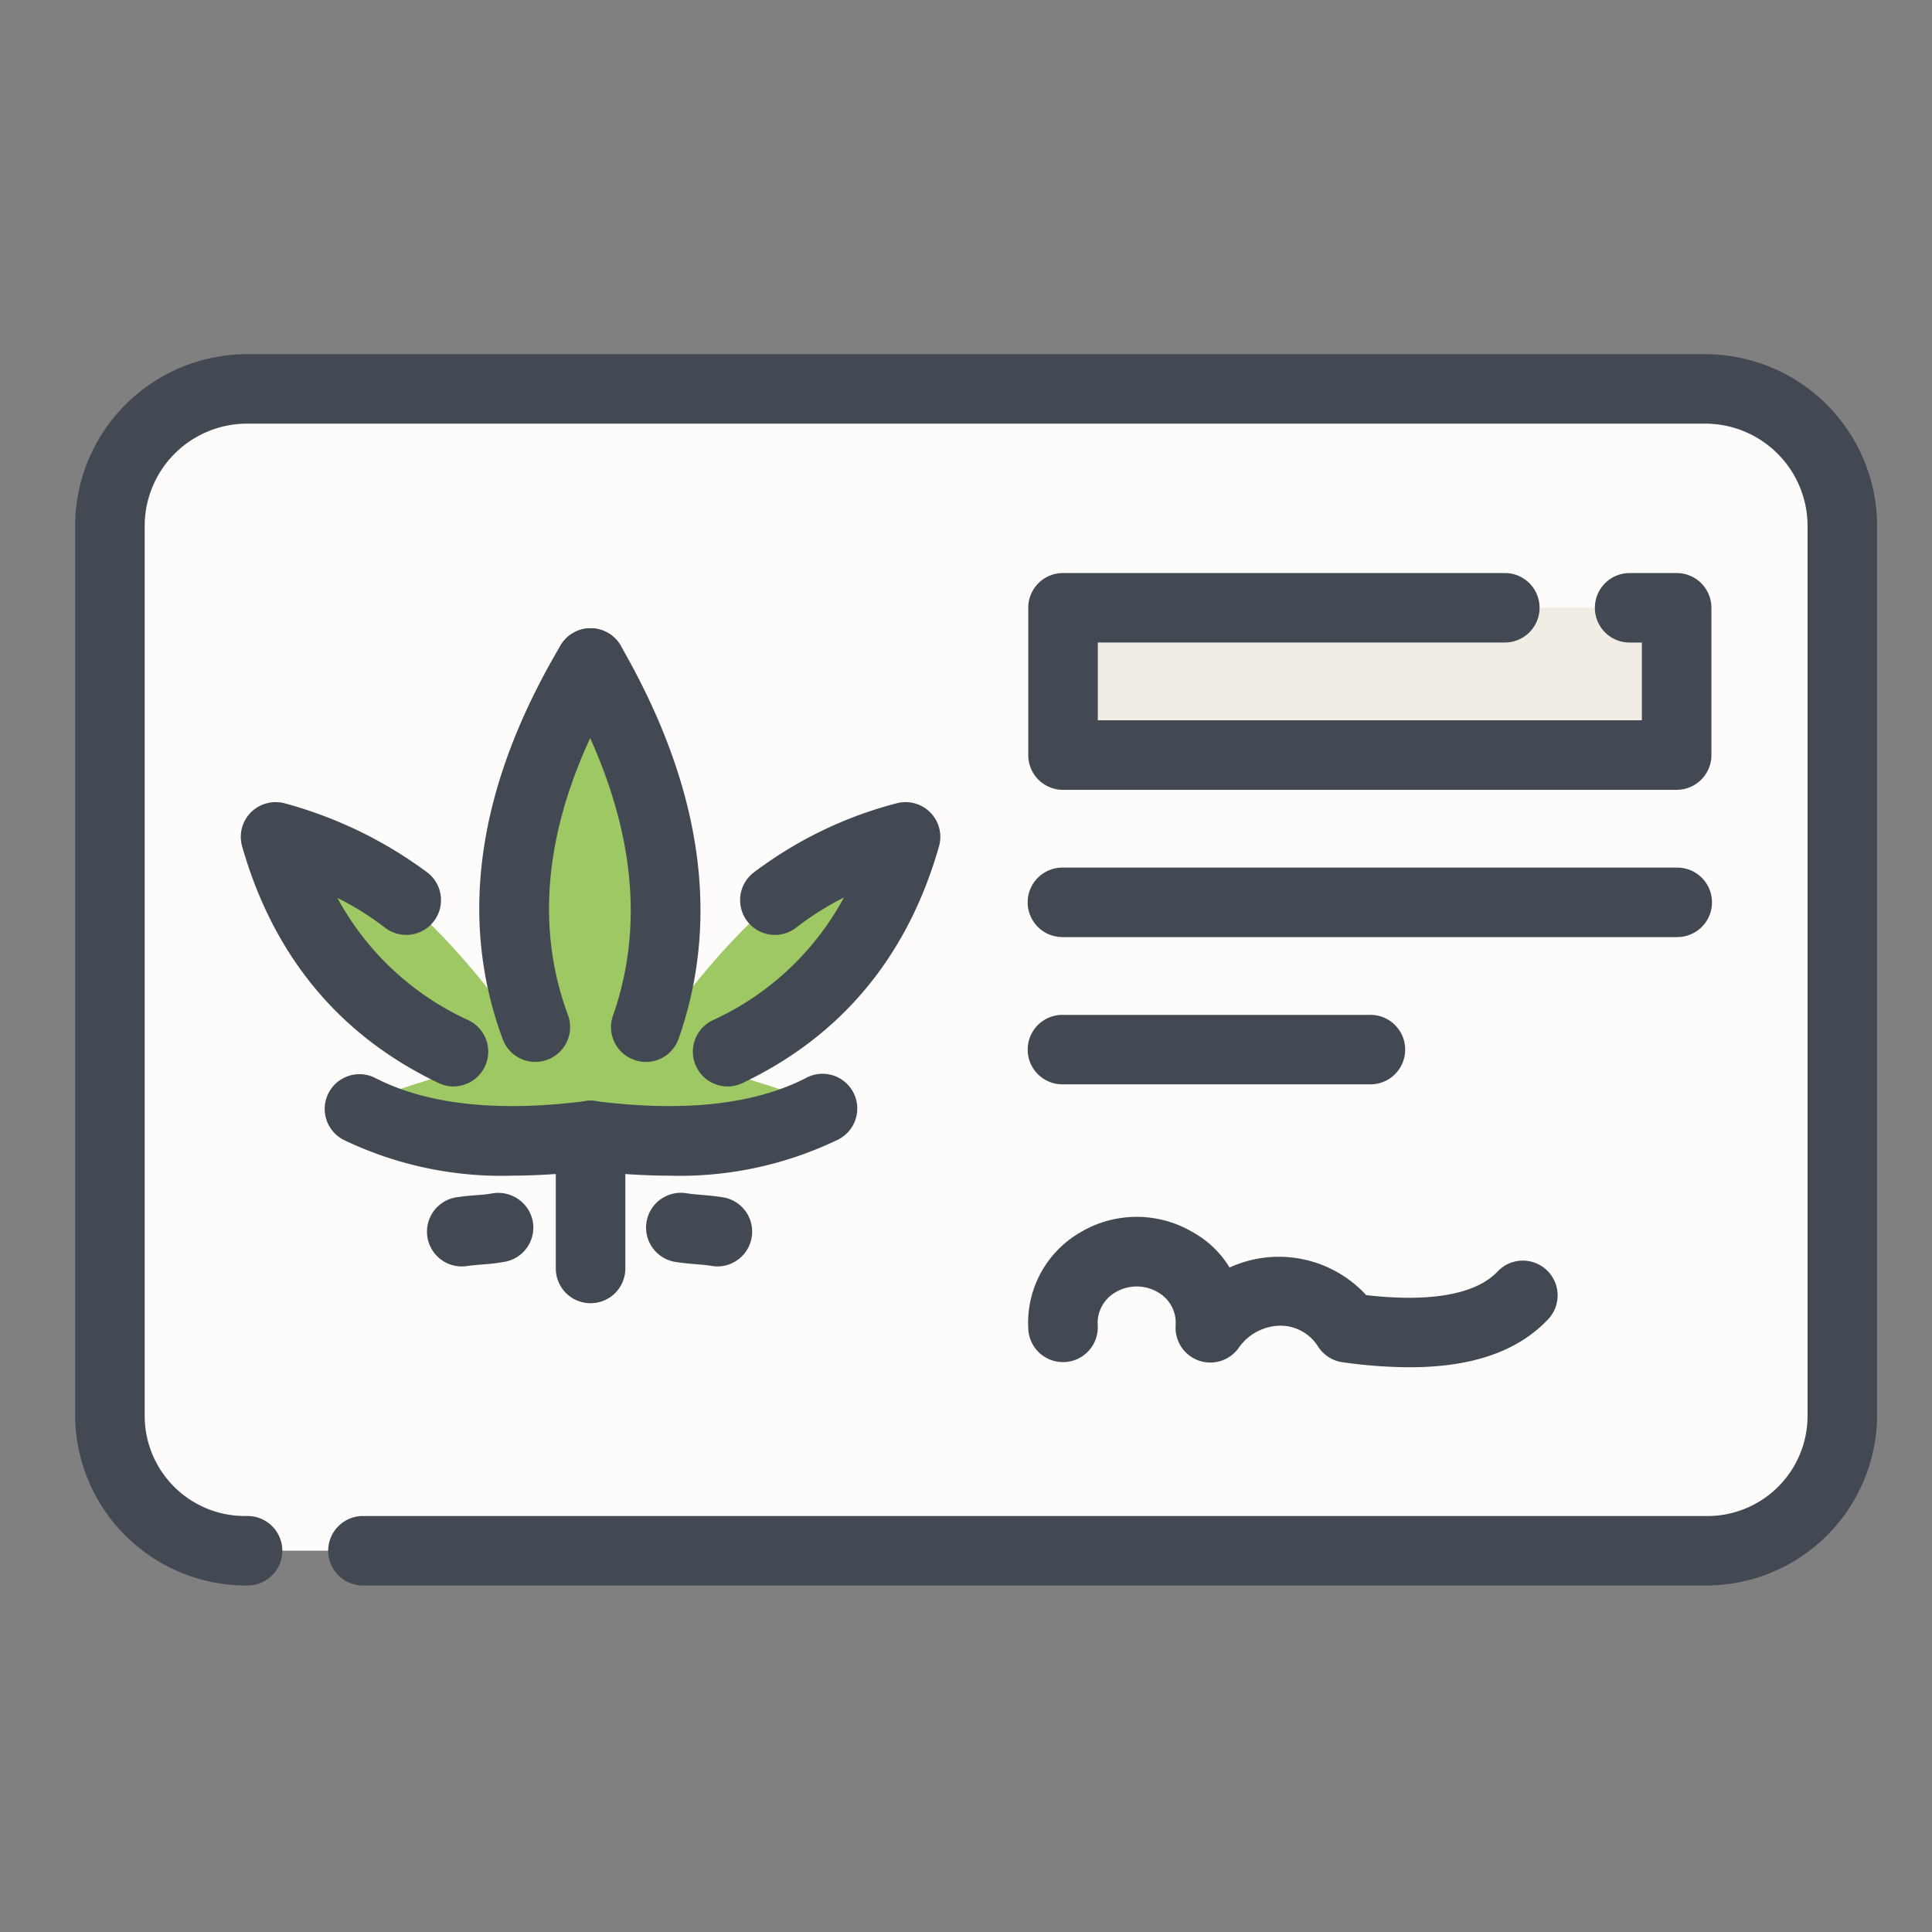
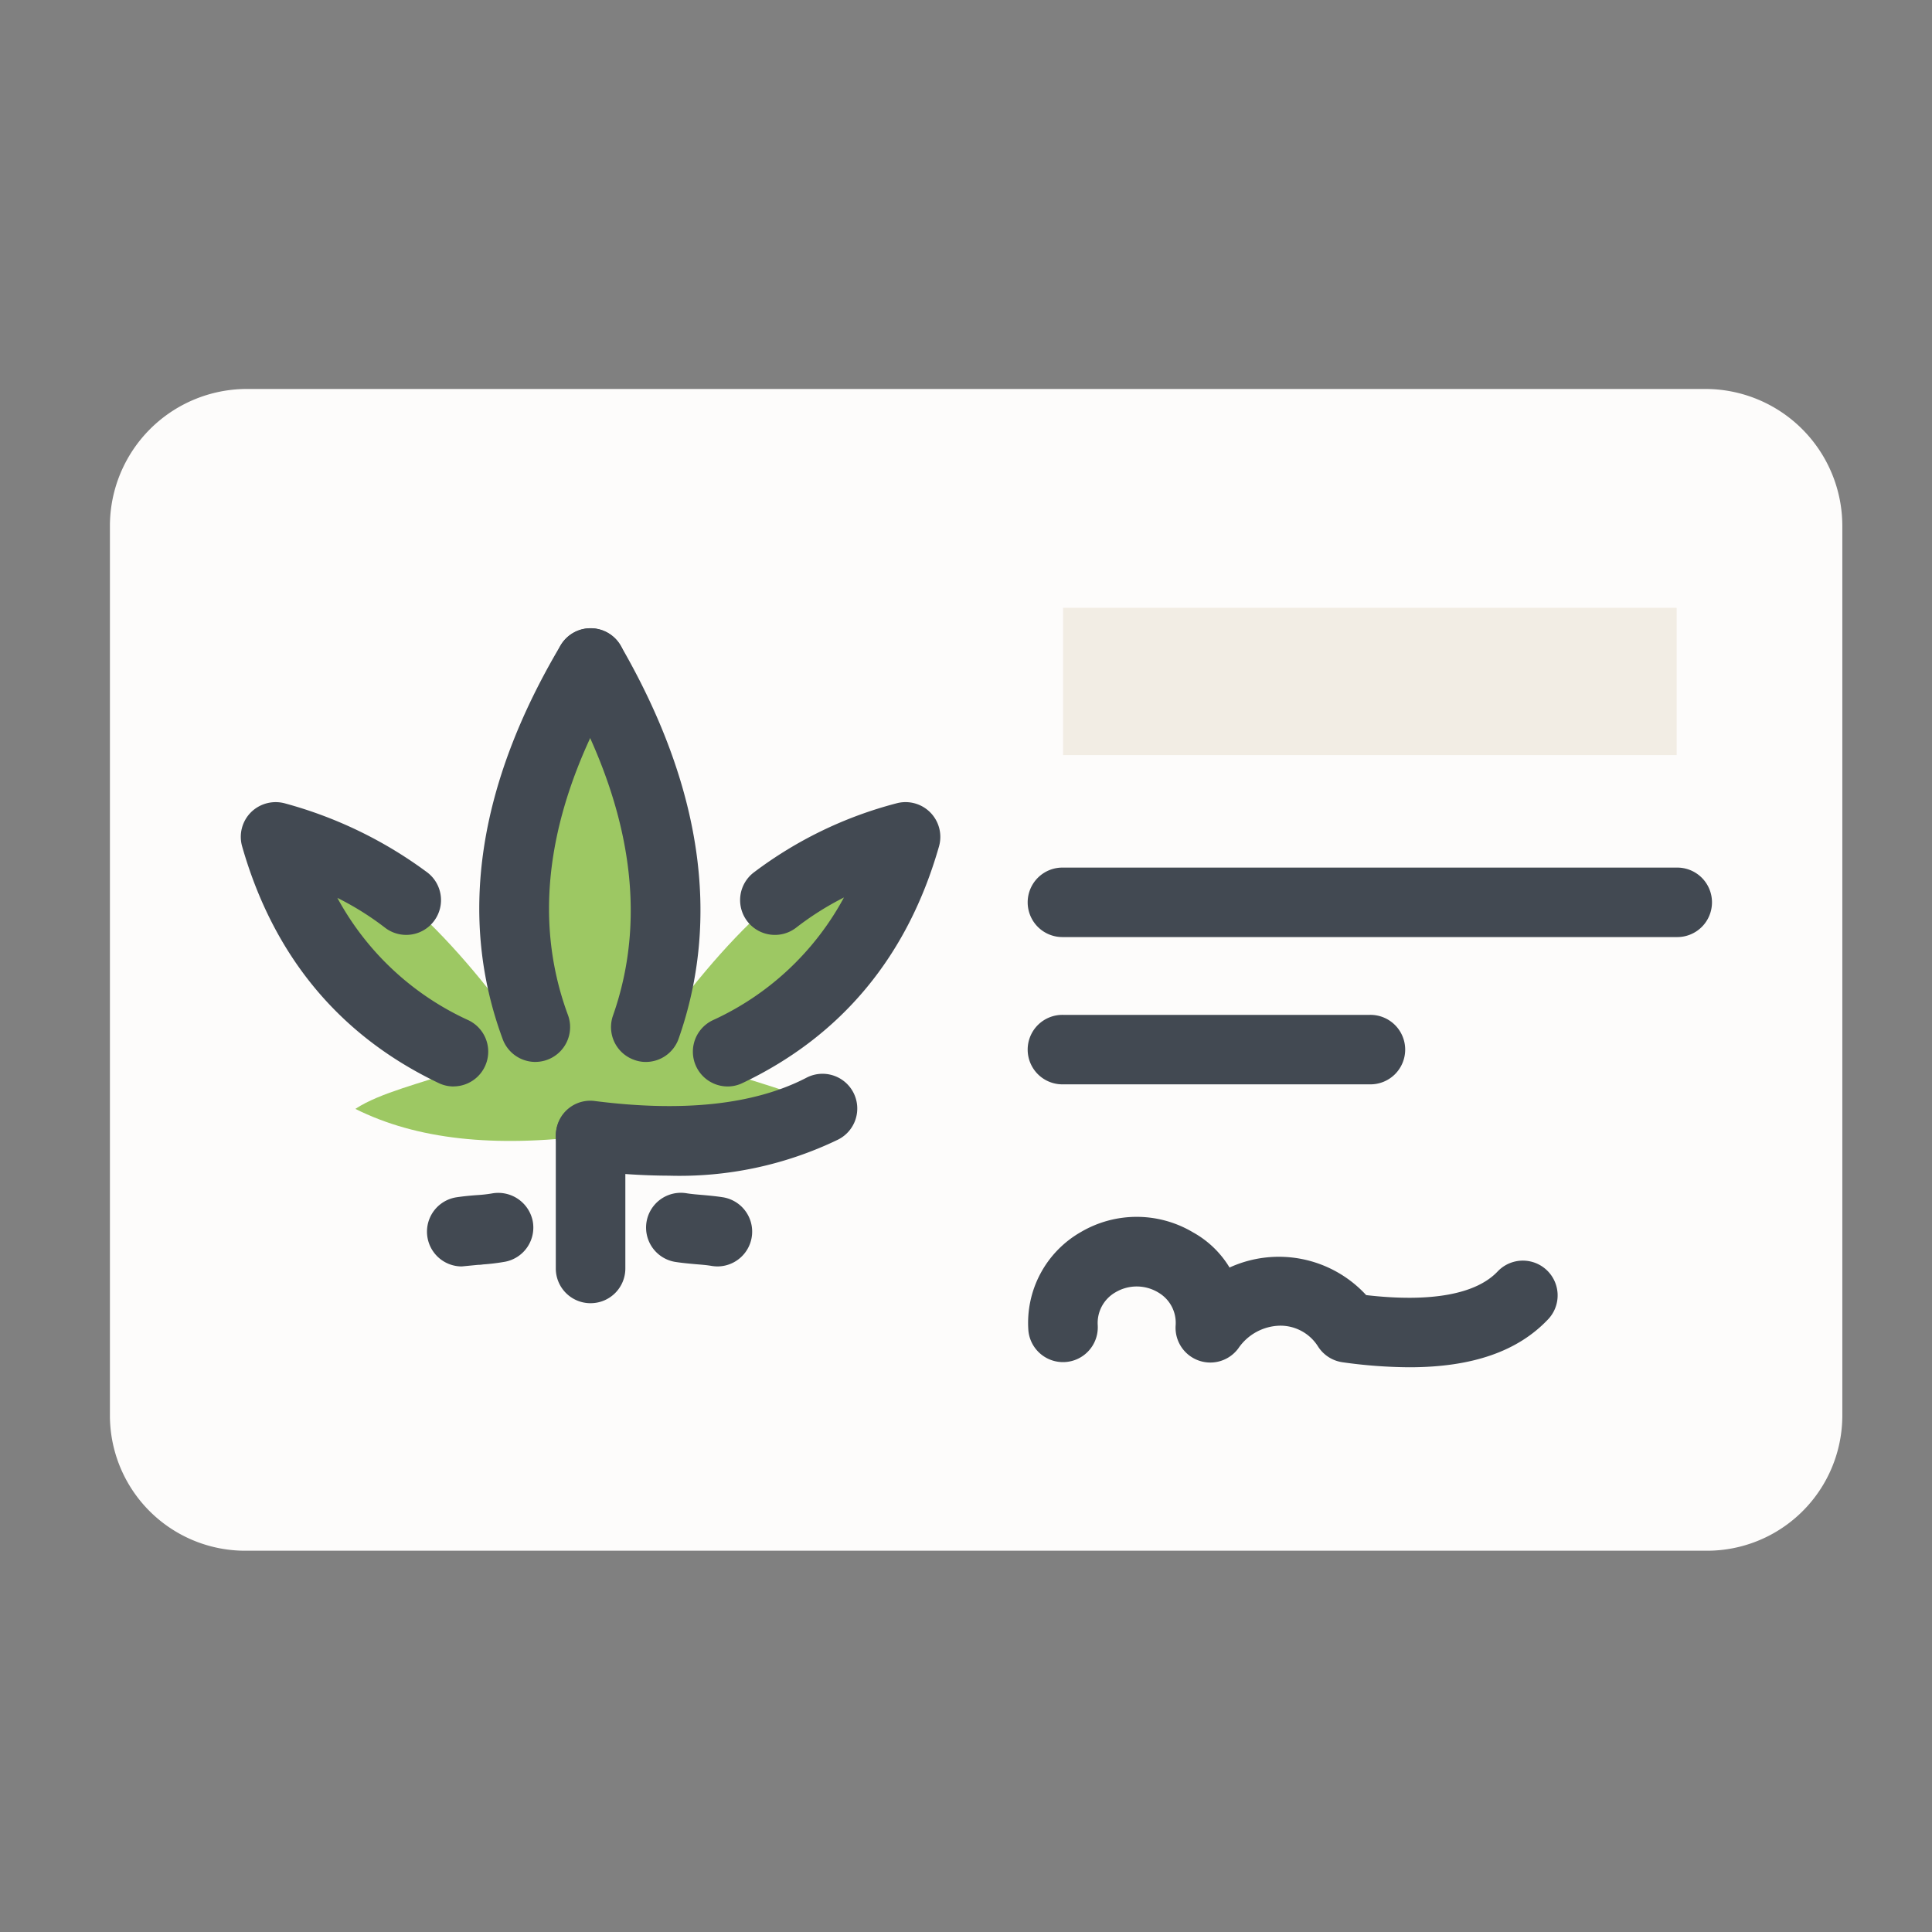
<svg xmlns="http://www.w3.org/2000/svg" width="180" height="180" viewBox="0 0 180 180">
  <rect x="0" y="0" width="180" height="180" fill="#808080" stroke="none" />
  <defs>
    <clipPath id="clip-path">
      <rect id="Retângulo_1454" data-name="Retângulo 1454" width="167.886" height="114.717" fill="none" />
    </clipPath>
    <clipPath id="clip-ico-coa">
      <rect width="180" height="180" />
    </clipPath>
  </defs>
  <g id="ico-coa" clip-path="url(#clip-ico-coa)">
    <g id="Grupo_1479" data-name="Grupo 1479" transform="translate(7 1)">
      <g id="Grupo_1467" data-name="Grupo 1467" transform="translate(0 32)">
        <g id="Grupo_1466" data-name="Grupo 1466" clip-path="url(#clip-path)">
          <path id="Caminho_23738" data-name="Caminho 23738" d="M23.894,119.359a12.607,12.607,0,0,1-12.768-12.577V23.888A12.768,12.768,0,0,1,23.894,11.121h135.87A12.768,12.768,0,0,1,172.53,23.888v82.894a12.607,12.607,0,0,1-12.767,12.577Z" transform="translate(-7.885 -7.882)" fill="#fdfcfb" fill-rule="evenodd" />
          <rect id="Retângulo_1453" data-name="Retângulo 1453" width="57.168" height="13.72" transform="translate(92.042 23.629)" fill="#f2ede4" />
          <path id="Caminho_23739" data-name="Caminho 23739" d="M93.463,142.8c-8.956,1.143-16.2.381-21.914-2.477,2.287-1.524,6.479-2.477,8.956-3.43-6.289-3.24-15.816-15.054-16.388-21.914,9.909,1.143,18.1,11.624,23.82,19.437-4.573-9.528-2.287-27.06,5.526-35.635,7.813,8.575,10.1,26.107,5.336,35.635,5.717-7.813,13.911-18.294,24.011-19.437-.572,6.86-10.1,18.675-16.579,21.914,2.477.953,6.67,1.906,9.147,3.43-5.717,2.859-12.958,3.621-21.914,2.477" transform="translate(-45.441 -70.01)" fill="#9dc863" fill-rule="evenodd" />
-           <path id="Caminho_23740" data-name="Caminho 23740" d="M151.877,114.717H26.87a3.237,3.237,0,1,1,0-6.473H151.877a9.336,9.336,0,0,0,9.529-9.342v-82.9a9.543,9.543,0,0,0-9.529-9.532H16.009A9.543,9.543,0,0,0,6.48,16.005V98.9a9.336,9.336,0,0,0,9.529,9.342,3.237,3.237,0,1,1,0,6.473A15.928,15.928,0,0,1,0,98.9v-82.9A16.023,16.023,0,0,1,16.009,0H151.877a16.023,16.023,0,0,1,16.009,16.005V98.9a15.928,15.928,0,0,1-16.009,15.815" fill="#424952" />
          <path id="Caminho_23741" data-name="Caminho 23741" d="M156.984,257.652a3.235,3.235,0,0,1-3.24-3.236V242.027a3.24,3.24,0,0,1,6.479,0v12.388a3.235,3.235,0,0,1-3.24,3.236" transform="translate(-108.961 -169.235)" fill="#424952" />
          <path id="Caminho_23742" data-name="Caminho 23742" d="M164.3,239.723a59.854,59.854,0,0,1-7.737-.532,3.241,3.241,0,0,1-2.793-3.63,3.207,3.207,0,0,1,3.634-2.79c8.2,1.044,14.8.341,19.626-2.14A3.237,3.237,0,1,1,180,236.381a33.932,33.932,0,0,1-15.7,3.342" transform="translate(-108.958 -163.188)" fill="#424952" />
          <path id="Caminho_23743" data-name="Caminho 23743" d="M162.127,128.07a3.073,3.073,0,0,1-1.073-.191,3.235,3.235,0,0,1-1.982-4.129c3.3-9.388,1.657-19.892-4.891-31.223a3.238,3.238,0,1,1,5.606-3.243c7.54,13.045,9.355,25.361,5.4,36.619a3.242,3.242,0,0,1-3.056,2.167" transform="translate(-108.961 -62.131)" fill="#424952" />
          <path id="Caminho_23744" data-name="Caminho 23744" d="M134.487,128.074a3.25,3.25,0,0,1-3.04-2.121c-4.175-11.279-2.357-23.627,5.4-36.7a3.241,3.241,0,0,1,5.574,3.309c-6.713,11.3-8.36,21.783-4.894,31.144a3.245,3.245,0,0,1-3.04,4.366" transform="translate(-91.611 -62.136)" fill="#424952" />
-           <path id="Caminho_23745" data-name="Caminho 23745" d="M97.27,239.732a33.909,33.909,0,0,1-15.7-3.342,3.237,3.237,0,1,1,2.974-5.751c4.822,2.481,11.436,3.19,19.626,2.14a3.2,3.2,0,0,1,3.634,2.79,3.241,3.241,0,0,1-2.793,3.63,59.907,59.907,0,0,1-7.74.532" transform="translate(-56.567 -163.198)" fill="#424952" />
          <path id="Caminho_23746" data-name="Caminho 23746" d="M189.195,275.084a3.725,3.725,0,0,1-.535-.046c-.486-.085-.968-.118-1.451-.158-.66-.059-1.32-.118-1.979-.223a3.241,3.241,0,0,1,1.063-6.394c.483.079.969.118,1.451.158.66.059,1.319.118,1.979.223a3.242,3.242,0,0,1-.528,6.44" transform="translate(-129.355 -190.094)" fill="#424952" />
-           <path id="Caminho_23747" data-name="Caminho 23747" d="M115.769,275.109a3.24,3.24,0,0,1-.456-6.447c.683-.1,1.316-.158,1.907-.2a12.633,12.633,0,0,0,1.349-.151,3.277,3.277,0,0,1,3.811,2.547,3.24,3.24,0,0,1-2.544,3.808,19.406,19.406,0,0,1-2.081.256c-.473.04-.982.079-1.523.151a2.822,2.822,0,0,1-.463.039" transform="translate(-79.753 -190.118)" fill="#424952" />
+           <path id="Caminho_23747" data-name="Caminho 23747" d="M115.769,275.109a3.24,3.24,0,0,1-.456-6.447c.683-.1,1.316-.158,1.907-.2a12.633,12.633,0,0,0,1.349-.151,3.277,3.277,0,0,1,3.811,2.547,3.24,3.24,0,0,1-2.544,3.808,19.406,19.406,0,0,1-2.081.256a2.822,2.822,0,0,1-.463.039" transform="translate(-79.753 -190.118)" fill="#424952" />
          <path id="Caminho_23748" data-name="Caminho 23748" d="M72.81,169.763a3.21,3.21,0,0,1-1.392-.322c-9.221-4.4-15.378-11.81-18.3-22.045a3.236,3.236,0,0,1,.83-3.184,3.273,3.273,0,0,1,3.191-.814,39.576,39.576,0,0,1,13.278,6.46,3.242,3.242,0,0,1-3.978,5.12,26.849,26.849,0,0,0-4.448-2.784,26.29,26.29,0,0,0,12.214,11.4,3.241,3.241,0,0,1-1.4,6.164" transform="translate(-37.559 -101.54)" fill="#424952" />
          <path id="Caminho_23749" data-name="Caminho 23749" d="M200.823,169.775a3.241,3.241,0,0,1-1.4-6.164,26.289,26.289,0,0,0,12.234-11.443,27.407,27.407,0,0,0-4.467,2.823,3.242,3.242,0,0,1-3.978-5.12,37.83,37.83,0,0,1,13.311-6.467,3.239,3.239,0,0,1,3.988,4.011c-2.922,10.228-9.08,17.647-18.3,22.039a3.209,3.209,0,0,1-1.392.322" transform="translate(-140.028 -101.552)" fill="#424952" />
          <path id="Caminho_23750" data-name="Caminho 23750" d="M340.322,289.923a45.932,45.932,0,0,1-6.22-.466,3.247,3.247,0,0,1-2.288-1.471,4.137,4.137,0,0,0-3.555-1.937,4.81,4.81,0,0,0-3.86,2.1A3.239,3.239,0,0,1,318.55,286a3.262,3.262,0,0,0-1.559-3.007,3.881,3.881,0,0,0-4.061-.046A3.291,3.291,0,0,0,311.289,286a3.24,3.24,0,0,1-6.46.5,9.744,9.744,0,0,1,4.917-9.191,10.259,10.259,0,0,1,10.425.046,9.15,9.15,0,0,1,3.4,3.276A11.047,11.047,0,0,1,336.3,283.2c6.043.7,10.264-.085,12.263-2.219a3.24,3.24,0,0,1,4.733,4.425c-2.829,3.026-7.1,4.517-12.979,4.517" transform="translate(-216.017 -195.538)" fill="#424952" />
-           <path id="Caminho_23751" data-name="Caminho 23751" d="M365.269,90.2H308.1a3.235,3.235,0,0,1-3.24-3.236V73.239A3.235,3.235,0,0,1,308.1,70h41.162a3.236,3.236,0,1,1,0,6.473H311.341v7.248h50.688V76.476h-1.142a3.236,3.236,0,1,1,0-6.473h4.382a3.235,3.235,0,0,1,3.24,3.236V86.96a3.235,3.235,0,0,1-3.24,3.236" transform="translate(-216.06 -49.612)" fill="#424952" />
          <path id="Caminho_23752" data-name="Caminho 23752" d="M336.685,217.789H308.1a3.237,3.237,0,1,1,0-6.473h28.584a3.237,3.237,0,1,1,0,6.473" transform="translate(-216.06 -149.763)" fill="#424952" />
          <path id="Caminho_23753" data-name="Caminho 23753" d="M365.269,170.685H308.1a3.237,3.237,0,1,1,0-6.473h57.168a3.237,3.237,0,1,1,0,6.473" transform="translate(-216.06 -116.38)" fill="#424952" />
        </g>
      </g>
    </g>
  </g>
</svg>